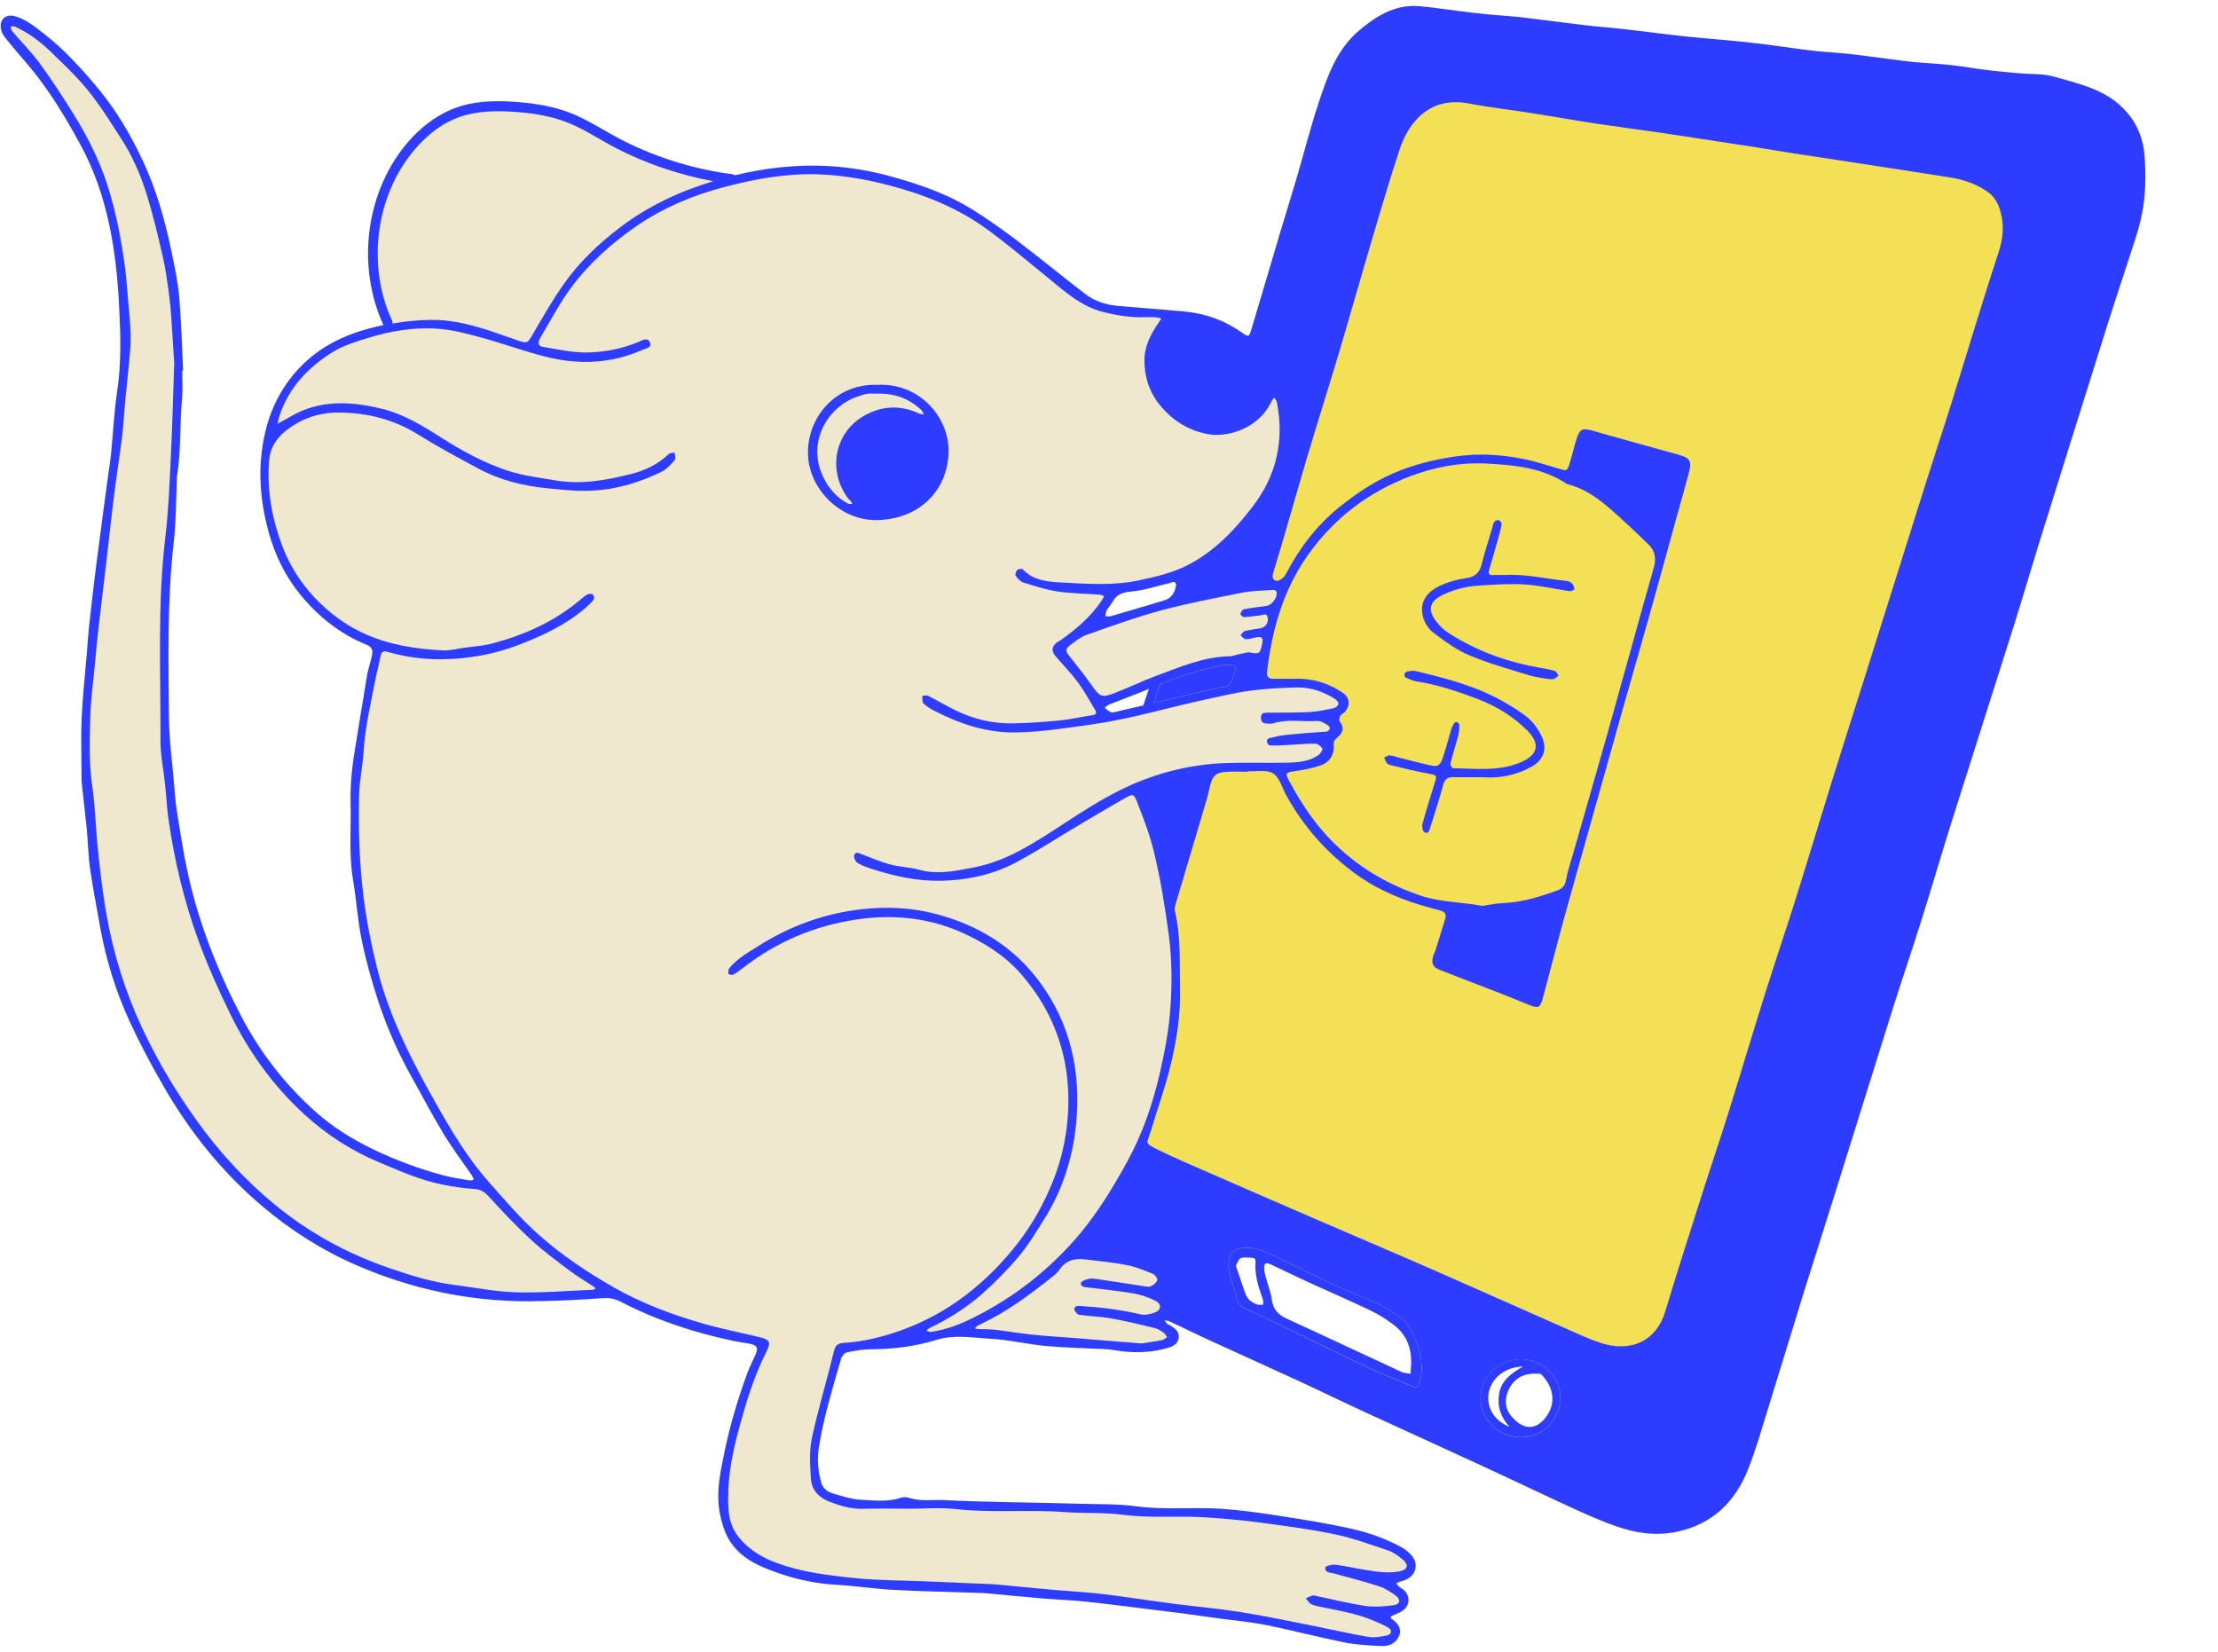
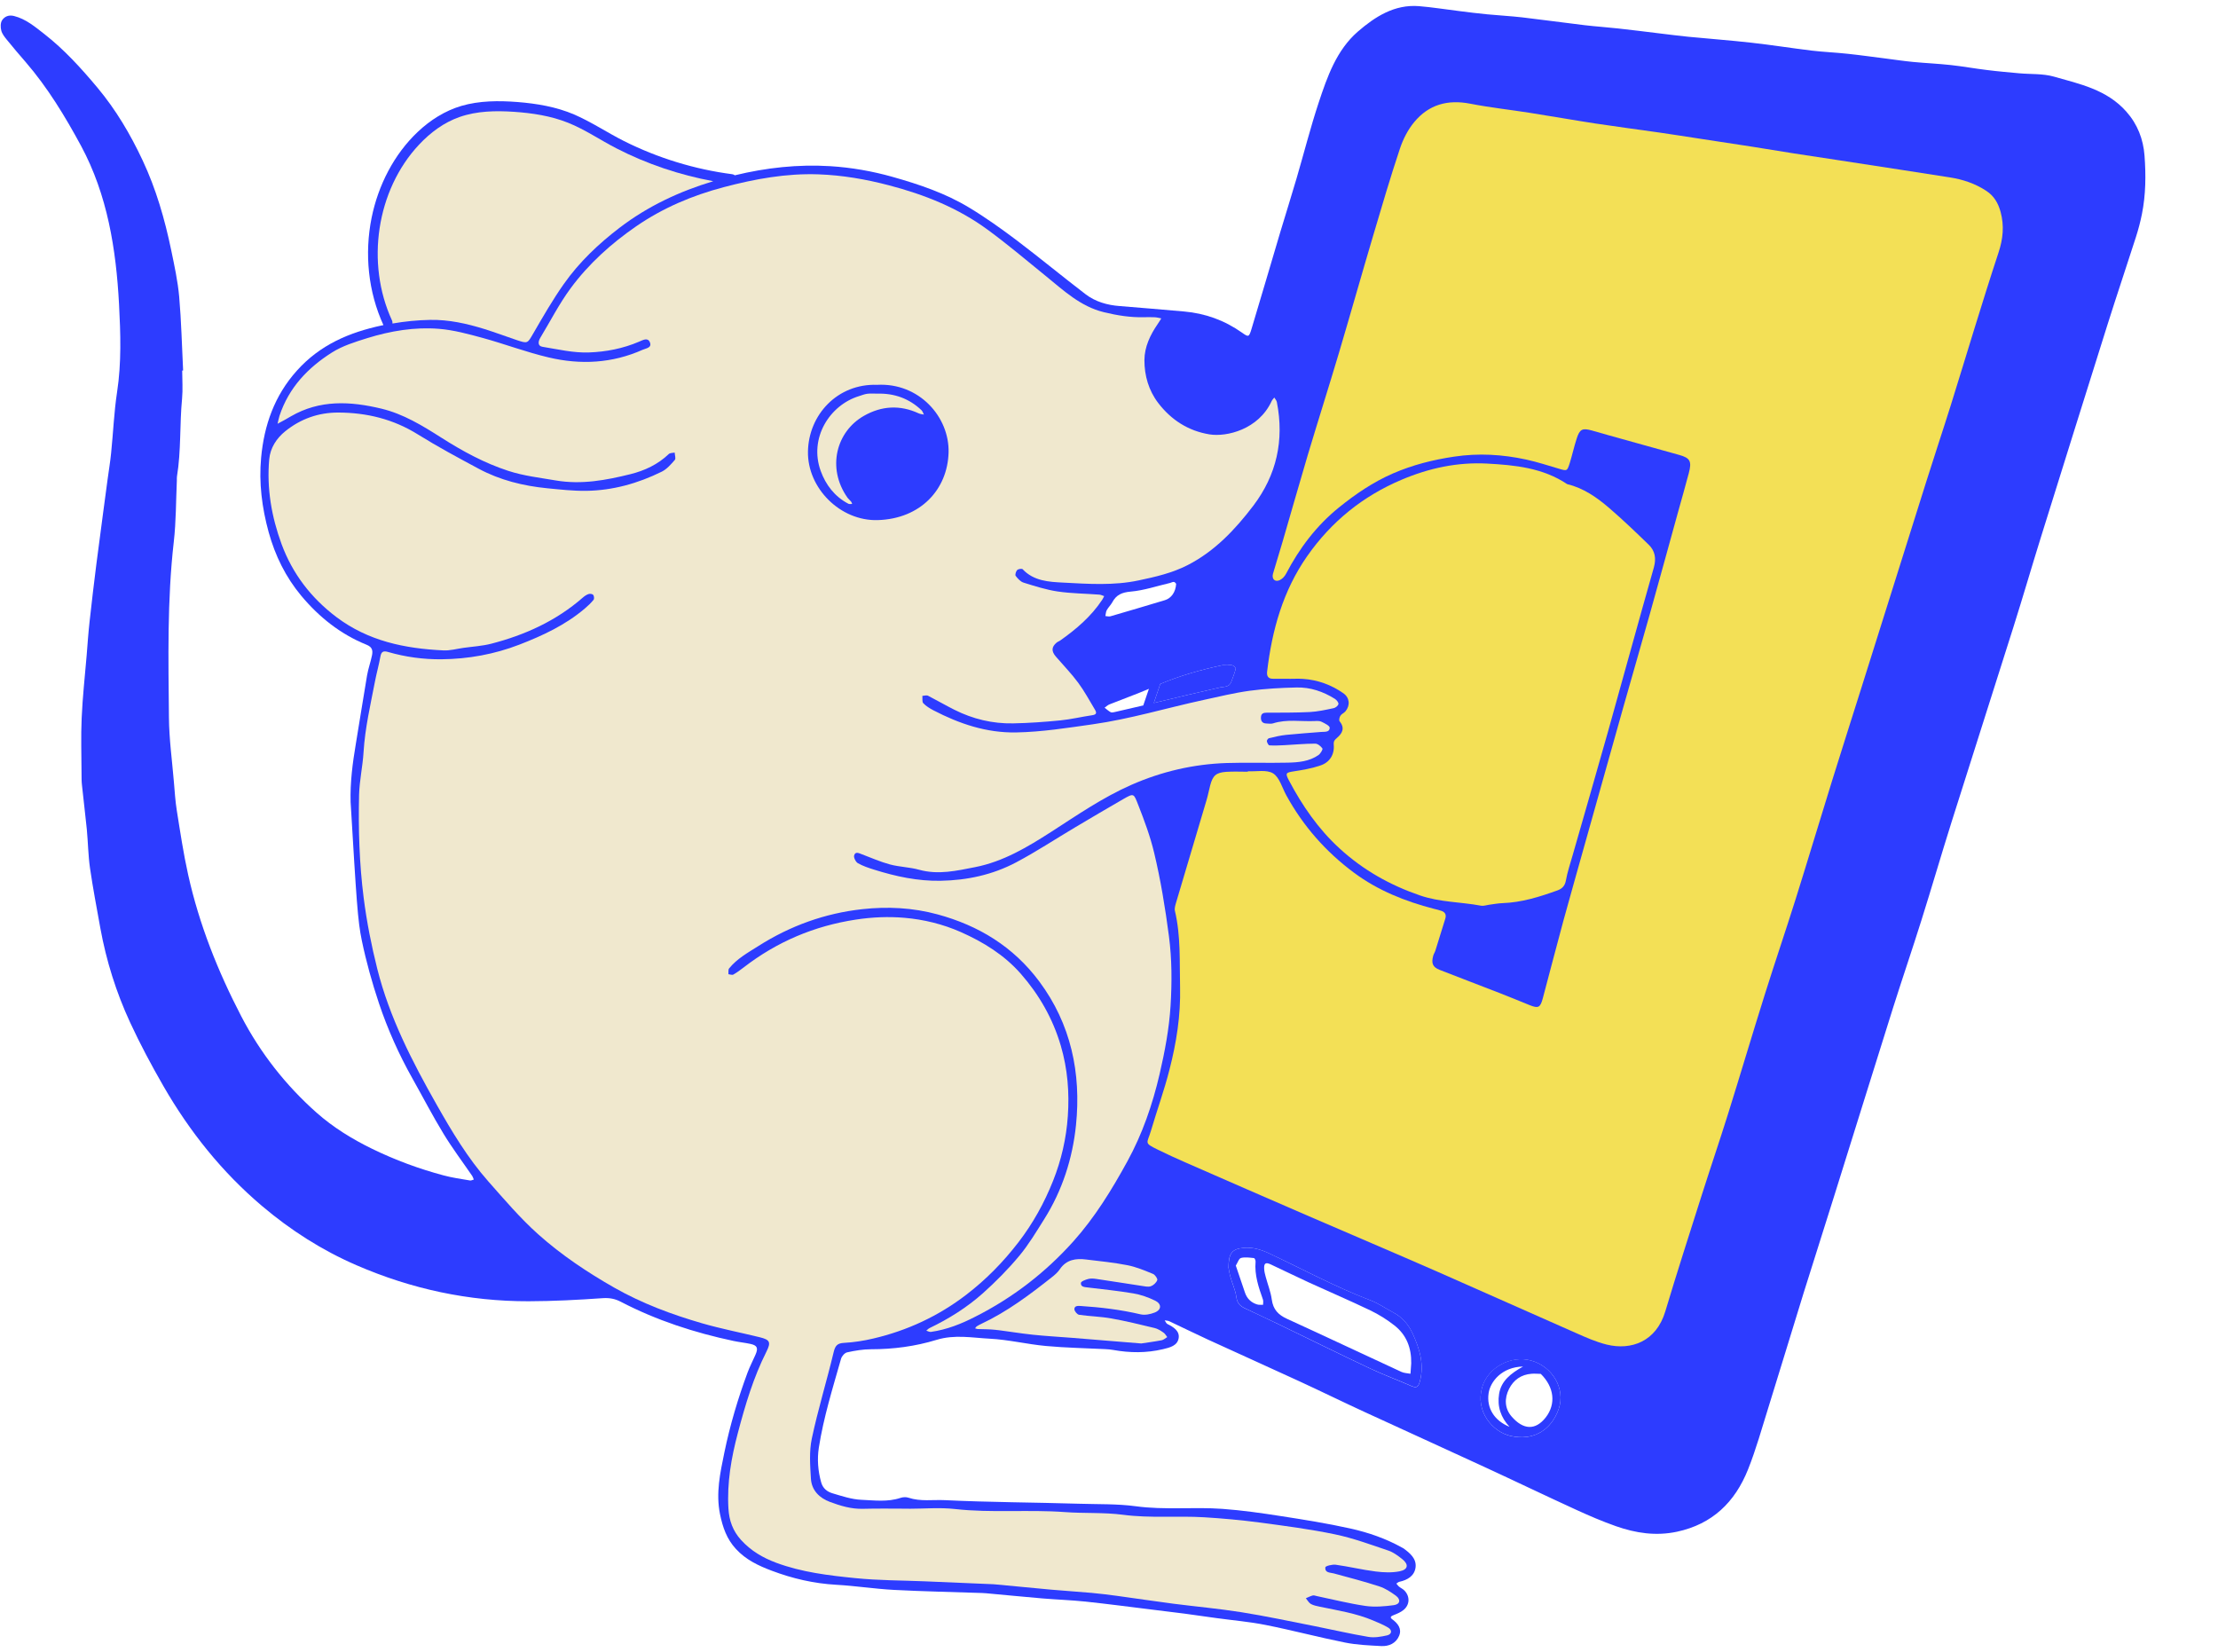
<svg xmlns="http://www.w3.org/2000/svg" width="372" height="277" viewBox="0 0 372 277" fill="none">
-   <path d="M359.675 26.09C359.469 23.35 358.511 20.84 356.617 18.71C353.334 15.01 348.815 14.09 344.481 12.85C342.628 12.32 340.59 12.47 338.635 12.29C336.833 12.12 335.021 11.97 333.23 11.74C331.213 11.5 329.206 11.13 327.188 10.91C325.088 10.68 322.968 10.59 320.868 10.39C319.293 10.24 317.728 10 316.153 9.8C314.064 9.54 311.974 9.24 309.874 9.02C307.857 8.8 305.808 8.72 303.791 8.48C300.425 8.07 297.079 7.53 293.713 7.16C290.183 6.76 286.652 6.51 283.121 6.16C281.546 6.01 279.971 5.79 278.407 5.61C276.08 5.33 273.764 5.03 271.448 4.78C269.575 4.57 267.691 4.45 265.818 4.23C262.297 3.81 258.797 3.32 255.277 2.91C253.332 2.69 251.365 2.59 249.42 2.4C247.835 2.25 246.27 2.05 244.695 1.85C242.451 1.58 240.218 1.21 237.974 1.03C233.887 0.71 230.644 2.78 227.711 5.32C224.16 8.42 222.615 12.84 221.174 17.19C219.785 21.39 218.694 25.7 217.448 29.95C216.573 32.93 215.636 35.9 214.741 38.88C213.125 44.32 211.529 49.77 209.893 55.2C209.481 56.55 209.398 56.57 208.307 55.79C205.363 53.71 202.121 52.55 198.58 52.24C194.977 51.92 191.374 51.62 187.772 51.33C185.692 51.17 183.716 50.61 182.048 49.33C178.168 46.36 174.39 43.24 170.499 40.29C167.936 38.36 165.321 36.49 162.583 34.84C158.579 32.41 154.184 30.93 149.716 29.67C146.278 28.7 142.778 28.09 139.248 27.87C133.844 27.54 128.522 28.12 123.241 29.4C123.128 29.31 122.984 29.24 122.819 29.22C116.519 28.4 110.343 26.51 104.641 23.65C101.83 22.23 99.185 20.45 96.293 19.2C93.276 17.91 90.034 17.37 86.791 17.11C83.652 16.87 80.409 16.87 77.352 17.77C74.624 18.58 72.164 20.14 70.075 22.11C66.081 25.88 63.425 31.08 62.324 36.53C61.109 42.57 61.747 48.93 64.31 54.53C64.218 54.55 64.125 54.56 64.032 54.58C58.597 55.75 53.698 57.8 49.776 62.18C46.029 66.37 44.3 71.3 43.795 76.76C43.404 80.97 43.929 85.14 45.061 89.26C46.163 93.24 47.923 96.79 50.517 99.91C53.533 103.52 57.125 106.37 61.449 108.12C62.437 108.51 62.55 109.08 62.396 109.89C62.169 111.03 61.758 112.14 61.562 113.28C60.903 117.11 60.327 120.94 59.678 124.77C59.133 128 58.711 131.24 58.803 134.52C58.916 138.89 58.474 143.27 59.225 147.62C59.791 150.99 59.987 154.42 60.687 157.76C61.428 161.32 62.416 164.85 63.569 168.3C65.031 172.65 66.904 176.84 69.148 180.83C70.898 183.94 72.535 187.11 74.388 190.15C75.87 192.59 77.589 194.87 79.205 197.23C79.318 197.41 79.38 197.63 79.463 197.83C79.246 197.89 79.02 198.02 78.814 197.98C77.332 197.73 75.839 197.52 74.388 197.13C70.281 196.03 66.307 194.57 62.447 192.69C59.061 191.04 55.88 189.08 53.08 186.6C47.933 182.03 43.682 176.63 40.46 170.44C36.548 162.91 33.409 155.05 31.556 146.7C30.764 143.15 30.228 139.53 29.652 135.93C29.394 134.32 29.302 132.69 29.158 131.06C28.859 127.5 28.365 123.94 28.334 120.37C28.241 110.53 28.025 100.69 29.147 90.87C29.538 87.47 29.508 84.02 29.662 80.6C29.672 80.36 29.642 80.12 29.683 79.89C30.393 75.57 30.115 71.19 30.537 66.85C30.681 65.3 30.558 63.72 30.558 62.15L30.712 62.14C30.506 58.01 30.413 53.87 30.053 49.76C29.817 47.14 29.25 44.54 28.715 41.96C27.634 36.76 26.172 31.68 23.918 26.89C21.87 22.52 19.441 18.41 16.342 14.7C13.604 11.43 10.763 8.3 7.428 5.7C5.884 4.5 4.34 3.18 2.343 2.68C1.458 2.46 0.768 2.77 0.356 3.39C0.068 3.81 0.068 4.58 0.212 5.12C0.356 5.69 0.778 6.21 1.159 6.68C2.178 7.94 3.228 9.17 4.288 10.39C7.984 14.67 10.917 19.51 13.604 24.48C18.03 32.71 19.471 41.8 19.965 51.02C20.223 55.91 20.387 60.85 19.636 65.76C19.121 69.14 18.988 72.57 18.638 75.97C18.494 77.44 18.247 78.9 18.051 80.36C17.804 82.2 17.557 84.05 17.31 85.89C16.919 88.82 16.527 91.74 16.157 94.66C15.766 97.82 15.375 100.98 15.035 104.15C14.819 106.08 14.685 108.02 14.53 109.96C14.232 113.44 13.851 116.92 13.697 120.42C13.553 123.54 13.666 126.68 13.676 129.82C13.676 130.44 13.676 131.07 13.748 131.69C14.005 134.16 14.314 136.63 14.561 139.1C14.767 141.27 14.788 143.46 15.097 145.61C15.591 148.99 16.229 152.34 16.836 155.7C17.835 161.17 19.492 166.44 21.808 171.45C23.496 175.11 25.411 178.68 27.418 182.17C31.824 189.81 37.238 196.58 43.929 202.25C48.757 206.34 53.996 209.68 59.771 212.19C69.014 216.2 78.639 218.26 88.655 218.24C92.813 218.23 96.982 218.01 101.13 217.72C102.252 217.65 103.169 217.83 104.126 218.33C110.106 221.44 116.447 223.5 122.994 224.89C123.951 225.1 124.929 225.19 125.887 225.4C127.009 225.65 127.194 226.09 126.71 227.2C126.278 228.2 125.763 229.17 125.382 230.19C123.766 234.56 122.438 239.02 121.491 243.6C120.791 247.02 120.04 250.4 120.76 253.95C121.213 256.15 121.882 258.11 123.426 259.78C125.104 261.61 127.225 262.6 129.428 263.43C132.917 264.75 136.51 265.58 140.246 265.79C143.478 265.97 146.7 266.48 149.932 266.65C154.842 266.91 159.763 267 164.683 267.17C164.91 267.18 165.136 267.19 165.363 267.21C168.523 267.5 171.672 267.81 174.822 268.08C177.231 268.28 179.65 268.36 182.059 268.61C185.878 269.02 189.686 269.52 193.495 269.99C195.224 270.2 196.943 270.41 198.662 270.63C200.453 270.87 202.244 271.13 204.036 271.38C206.794 271.76 209.584 271.99 212.312 272.54C216.748 273.42 221.133 274.59 225.58 275.48C227.567 275.88 229.625 275.96 231.653 276.07C232.95 276.14 234.134 275.61 234.659 274.35C235.143 273.18 234.474 272.29 233.516 271.59C233.002 271.22 233.341 271.04 233.763 270.87C234.33 270.65 234.906 270.41 235.38 270.03C236.45 269.18 236.512 267.76 235.555 266.76C235.287 266.49 234.927 266.33 234.628 266.09C234.463 265.95 234.34 265.76 234.196 265.59C234.36 265.49 234.515 265.33 234.7 265.29C236.049 265 237.243 264.31 237.418 262.86C237.593 261.4 236.471 260.48 235.4 259.69C235.338 259.64 235.266 259.62 235.194 259.58C232.446 258.04 229.492 257.02 226.465 256.35C222.636 255.5 218.755 254.88 214.885 254.28C211.612 253.77 208.328 253.3 205.024 253.06C200.196 252.71 195.337 253.28 190.489 252.62C187.36 252.2 184.148 252.3 180.978 252.2C173.484 251.97 165.98 251.96 158.476 251.6C156.448 251.5 154.39 251.86 152.372 251.19C151.971 251.05 151.435 251.08 151.024 251.22C148.862 251.94 146.638 251.63 144.466 251.54C142.84 251.47 141.214 250.92 139.629 250.45C138.754 250.19 138.012 249.65 137.724 248.61C137.189 246.69 137.035 244.73 137.333 242.8C138.126 237.72 139.659 232.82 141.059 227.89C141.183 227.45 141.667 226.9 142.078 226.81C143.396 226.52 144.755 226.29 146.103 226.29C149.829 226.29 153.535 225.8 157.056 224.72C160.113 223.78 163.046 224.37 166.001 224.52C169.14 224.68 172.259 225.45 175.399 225.74C178.713 226.05 182.048 226.1 185.363 226.27C185.816 226.29 186.279 226.33 186.722 226.41C189.501 226.91 192.28 226.94 195.049 226.28C196.192 226.01 197.479 225.71 197.684 224.42C197.87 223.22 196.799 222.55 195.801 222.06C195.595 221.96 195.492 221.65 195.337 221.44C195.605 221.49 195.904 221.49 196.151 221.61C198.281 222.61 200.402 223.66 202.553 224.65C207.669 227 212.806 229.3 217.922 231.66C221.586 233.35 225.209 235.13 228.884 236.82C235.585 239.91 242.307 242.95 249.008 246.05C254.124 248.41 259.209 250.86 264.325 253.2C266.528 254.21 268.762 255.17 271.037 255.97C274.361 257.13 277.707 257.65 281.279 256.89C287.177 255.62 290.975 251.96 293.178 246.45C294.527 243.07 295.504 239.52 296.596 236.04C298.582 229.66 300.517 223.26 302.494 216.87C304.182 211.46 305.922 206.05 307.61 200.64C310.914 190.1 314.187 179.55 317.502 169.02C319.046 164.13 320.713 159.27 322.247 154.38C323.976 148.89 325.582 143.36 327.312 137.87C330.75 126.96 334.249 116.08 337.688 105.17C339.283 100.13 340.755 95.05 342.33 90C346.036 78.12 349.752 66.24 353.488 54.38C355.032 49.48 356.679 44.62 358.244 39.73C358.645 38.47 358.985 37.19 359.242 35.9C359.891 32.66 359.922 29.36 359.675 26.09ZM185.62 102.34C185.878 101.87 186.289 101.49 186.547 101.02C187.226 99.75 188.173 99.35 189.635 99.22C191.858 99.03 194.04 98.28 196.243 97.77C196.459 97.71 196.686 97.57 196.892 97.6C197.046 97.61 197.18 97.83 197.262 97.91C197.18 99.3 196.459 100.33 195.368 100.66C192.332 101.57 189.295 102.48 186.248 103.36C185.991 103.44 185.682 103.34 185.394 103.32C185.466 102.99 185.466 102.62 185.62 102.34ZM191.796 118.3C190.18 118.68 188.575 119.05 186.958 119.42C186.732 119.47 186.454 119.54 186.289 119.45C185.919 119.25 185.6 118.95 185.26 118.69C185.538 118.5 185.785 118.25 186.094 118.13C188.286 117.25 190.52 116.46 192.692 115.53L191.755 118.29L191.796 118.3ZM193.515 117.9L194.596 114.71C197.942 113.31 201.4 112.33 204.941 111.58C205.23 111.52 205.549 111.58 205.847 111.58V111.57C206.146 111.57 206.485 111.49 206.743 111.6C206.969 111.68 207.288 112.03 207.247 112.18C207.052 112.93 206.774 113.65 206.496 114.38C206.135 115.29 205.312 115.14 204.581 115.3C200.886 116.13 197.201 117.02 193.515 117.9ZM238.118 231.76C237.85 232.73 237.49 232.8 236.677 232.45C234.381 231.44 232.024 230.58 229.77 229.51C224.612 227.08 219.497 224.55 214.36 222.06C212.507 221.17 210.654 220.29 208.791 219.43C207.978 219.05 207.494 218.56 207.36 217.54C207.206 216.4 206.691 215.32 206.372 214.19C206.187 213.53 206.094 212.84 206.043 212.61C206.043 210.16 206.65 209.47 208.534 209.29C210.098 209.13 211.529 209.58 212.919 210.24C218.56 212.89 224.046 215.88 229.872 218.09C231.211 218.6 232.425 219.46 233.702 220.14C235.184 220.92 236.244 222.17 236.924 223.65C238.087 226.2 238.921 228.84 238.118 231.76ZM261.422 236.31C260.249 239.7 257.315 241.75 253.332 240.83C250.326 240.14 247.392 236.72 248.596 232.64C249.574 229.32 253.455 227.25 256.831 228.2C260.383 229.2 262.596 232.9 261.422 236.31Z" fill="#2D3CFF" />
+   <path d="M359.675 26.09C359.469 23.35 358.511 20.84 356.617 18.71C353.334 15.01 348.815 14.09 344.481 12.85C342.628 12.32 340.59 12.47 338.635 12.29C336.833 12.12 335.021 11.97 333.23 11.74C331.213 11.5 329.206 11.13 327.188 10.91C325.088 10.68 322.968 10.59 320.868 10.39C319.293 10.24 317.728 10 316.153 9.8C314.064 9.54 311.974 9.24 309.874 9.02C307.857 8.8 305.808 8.72 303.791 8.48C300.425 8.07 297.079 7.53 293.713 7.16C290.183 6.76 286.652 6.51 283.121 6.16C281.546 6.01 279.971 5.79 278.407 5.61C276.08 5.33 273.764 5.03 271.448 4.78C269.575 4.57 267.691 4.45 265.818 4.23C262.297 3.81 258.797 3.32 255.277 2.91C253.332 2.69 251.365 2.59 249.42 2.4C247.835 2.25 246.27 2.05 244.695 1.85C242.451 1.58 240.218 1.21 237.974 1.03C233.887 0.71 230.644 2.78 227.711 5.32C224.16 8.42 222.615 12.84 221.174 17.19C219.785 21.39 218.694 25.7 217.448 29.95C216.573 32.93 215.636 35.9 214.741 38.88C213.125 44.32 211.529 49.77 209.893 55.2C209.481 56.55 209.398 56.57 208.307 55.79C205.363 53.71 202.121 52.55 198.58 52.24C194.977 51.92 191.374 51.62 187.772 51.33C185.692 51.17 183.716 50.61 182.048 49.33C178.168 46.36 174.39 43.24 170.499 40.29C167.936 38.36 165.321 36.49 162.583 34.84C158.579 32.41 154.184 30.93 149.716 29.67C146.278 28.7 142.778 28.09 139.248 27.87C133.844 27.54 128.522 28.12 123.241 29.4C123.128 29.31 122.984 29.24 122.819 29.22C116.519 28.4 110.343 26.51 104.641 23.65C101.83 22.23 99.185 20.45 96.293 19.2C93.276 17.91 90.034 17.37 86.791 17.11C83.652 16.87 80.409 16.87 77.352 17.77C74.624 18.58 72.164 20.14 70.075 22.11C66.081 25.88 63.425 31.08 62.324 36.53C61.109 42.57 61.747 48.93 64.31 54.53C64.218 54.55 64.125 54.56 64.032 54.58C58.597 55.75 53.698 57.8 49.776 62.18C46.029 66.37 44.3 71.3 43.795 76.76C43.404 80.97 43.929 85.14 45.061 89.26C46.163 93.24 47.923 96.79 50.517 99.91C53.533 103.52 57.125 106.37 61.449 108.12C62.437 108.51 62.55 109.08 62.396 109.89C62.169 111.03 61.758 112.14 61.562 113.28C60.903 117.11 60.327 120.94 59.678 124.77C59.133 128 58.711 131.24 58.803 134.52C59.791 150.99 59.987 154.42 60.687 157.76C61.428 161.32 62.416 164.85 63.569 168.3C65.031 172.65 66.904 176.84 69.148 180.83C70.898 183.94 72.535 187.11 74.388 190.15C75.87 192.59 77.589 194.87 79.205 197.23C79.318 197.41 79.38 197.63 79.463 197.83C79.246 197.89 79.02 198.02 78.814 197.98C77.332 197.73 75.839 197.52 74.388 197.13C70.281 196.03 66.307 194.57 62.447 192.69C59.061 191.04 55.88 189.08 53.08 186.6C47.933 182.03 43.682 176.63 40.46 170.44C36.548 162.91 33.409 155.05 31.556 146.7C30.764 143.15 30.228 139.53 29.652 135.93C29.394 134.32 29.302 132.69 29.158 131.06C28.859 127.5 28.365 123.94 28.334 120.37C28.241 110.53 28.025 100.69 29.147 90.87C29.538 87.47 29.508 84.02 29.662 80.6C29.672 80.36 29.642 80.12 29.683 79.89C30.393 75.57 30.115 71.19 30.537 66.85C30.681 65.3 30.558 63.72 30.558 62.15L30.712 62.14C30.506 58.01 30.413 53.87 30.053 49.76C29.817 47.14 29.25 44.54 28.715 41.96C27.634 36.76 26.172 31.68 23.918 26.89C21.87 22.52 19.441 18.41 16.342 14.7C13.604 11.43 10.763 8.3 7.428 5.7C5.884 4.5 4.34 3.18 2.343 2.68C1.458 2.46 0.768 2.77 0.356 3.39C0.068 3.81 0.068 4.58 0.212 5.12C0.356 5.69 0.778 6.21 1.159 6.68C2.178 7.94 3.228 9.17 4.288 10.39C7.984 14.67 10.917 19.51 13.604 24.48C18.03 32.71 19.471 41.8 19.965 51.02C20.223 55.91 20.387 60.85 19.636 65.76C19.121 69.14 18.988 72.57 18.638 75.97C18.494 77.44 18.247 78.9 18.051 80.36C17.804 82.2 17.557 84.05 17.31 85.89C16.919 88.82 16.527 91.74 16.157 94.66C15.766 97.82 15.375 100.98 15.035 104.15C14.819 106.08 14.685 108.02 14.53 109.96C14.232 113.44 13.851 116.92 13.697 120.42C13.553 123.54 13.666 126.68 13.676 129.82C13.676 130.44 13.676 131.07 13.748 131.69C14.005 134.16 14.314 136.63 14.561 139.1C14.767 141.27 14.788 143.46 15.097 145.61C15.591 148.99 16.229 152.34 16.836 155.7C17.835 161.17 19.492 166.44 21.808 171.45C23.496 175.11 25.411 178.68 27.418 182.17C31.824 189.81 37.238 196.58 43.929 202.25C48.757 206.34 53.996 209.68 59.771 212.19C69.014 216.2 78.639 218.26 88.655 218.24C92.813 218.23 96.982 218.01 101.13 217.72C102.252 217.65 103.169 217.83 104.126 218.33C110.106 221.44 116.447 223.5 122.994 224.89C123.951 225.1 124.929 225.19 125.887 225.4C127.009 225.65 127.194 226.09 126.71 227.2C126.278 228.2 125.763 229.17 125.382 230.19C123.766 234.56 122.438 239.02 121.491 243.6C120.791 247.02 120.04 250.4 120.76 253.95C121.213 256.15 121.882 258.11 123.426 259.78C125.104 261.61 127.225 262.6 129.428 263.43C132.917 264.75 136.51 265.58 140.246 265.79C143.478 265.97 146.7 266.48 149.932 266.65C154.842 266.91 159.763 267 164.683 267.17C164.91 267.18 165.136 267.19 165.363 267.21C168.523 267.5 171.672 267.81 174.822 268.08C177.231 268.28 179.65 268.36 182.059 268.61C185.878 269.02 189.686 269.52 193.495 269.99C195.224 270.2 196.943 270.41 198.662 270.63C200.453 270.87 202.244 271.13 204.036 271.38C206.794 271.76 209.584 271.99 212.312 272.54C216.748 273.42 221.133 274.59 225.58 275.48C227.567 275.88 229.625 275.96 231.653 276.07C232.95 276.14 234.134 275.61 234.659 274.35C235.143 273.18 234.474 272.29 233.516 271.59C233.002 271.22 233.341 271.04 233.763 270.87C234.33 270.65 234.906 270.41 235.38 270.03C236.45 269.18 236.512 267.76 235.555 266.76C235.287 266.49 234.927 266.33 234.628 266.09C234.463 265.95 234.34 265.76 234.196 265.59C234.36 265.49 234.515 265.33 234.7 265.29C236.049 265 237.243 264.31 237.418 262.86C237.593 261.4 236.471 260.48 235.4 259.69C235.338 259.64 235.266 259.62 235.194 259.58C232.446 258.04 229.492 257.02 226.465 256.35C222.636 255.5 218.755 254.88 214.885 254.28C211.612 253.77 208.328 253.3 205.024 253.06C200.196 252.71 195.337 253.28 190.489 252.62C187.36 252.2 184.148 252.3 180.978 252.2C173.484 251.97 165.98 251.96 158.476 251.6C156.448 251.5 154.39 251.86 152.372 251.19C151.971 251.05 151.435 251.08 151.024 251.22C148.862 251.94 146.638 251.63 144.466 251.54C142.84 251.47 141.214 250.92 139.629 250.45C138.754 250.19 138.012 249.65 137.724 248.61C137.189 246.69 137.035 244.73 137.333 242.8C138.126 237.72 139.659 232.82 141.059 227.89C141.183 227.45 141.667 226.9 142.078 226.81C143.396 226.52 144.755 226.29 146.103 226.29C149.829 226.29 153.535 225.8 157.056 224.72C160.113 223.78 163.046 224.37 166.001 224.52C169.14 224.68 172.259 225.45 175.399 225.74C178.713 226.05 182.048 226.1 185.363 226.27C185.816 226.29 186.279 226.33 186.722 226.41C189.501 226.91 192.28 226.94 195.049 226.28C196.192 226.01 197.479 225.71 197.684 224.42C197.87 223.22 196.799 222.55 195.801 222.06C195.595 221.96 195.492 221.65 195.337 221.44C195.605 221.49 195.904 221.49 196.151 221.61C198.281 222.61 200.402 223.66 202.553 224.65C207.669 227 212.806 229.3 217.922 231.66C221.586 233.35 225.209 235.13 228.884 236.82C235.585 239.91 242.307 242.95 249.008 246.05C254.124 248.41 259.209 250.86 264.325 253.2C266.528 254.21 268.762 255.17 271.037 255.97C274.361 257.13 277.707 257.65 281.279 256.89C287.177 255.62 290.975 251.96 293.178 246.45C294.527 243.07 295.504 239.52 296.596 236.04C298.582 229.66 300.517 223.26 302.494 216.87C304.182 211.46 305.922 206.05 307.61 200.64C310.914 190.1 314.187 179.55 317.502 169.02C319.046 164.13 320.713 159.27 322.247 154.38C323.976 148.89 325.582 143.36 327.312 137.87C330.75 126.96 334.249 116.08 337.688 105.17C339.283 100.13 340.755 95.05 342.33 90C346.036 78.12 349.752 66.24 353.488 54.38C355.032 49.48 356.679 44.62 358.244 39.73C358.645 38.47 358.985 37.19 359.242 35.9C359.891 32.66 359.922 29.36 359.675 26.09ZM185.62 102.34C185.878 101.87 186.289 101.49 186.547 101.02C187.226 99.75 188.173 99.35 189.635 99.22C191.858 99.03 194.04 98.28 196.243 97.77C196.459 97.71 196.686 97.57 196.892 97.6C197.046 97.61 197.18 97.83 197.262 97.91C197.18 99.3 196.459 100.33 195.368 100.66C192.332 101.57 189.295 102.48 186.248 103.36C185.991 103.44 185.682 103.34 185.394 103.32C185.466 102.99 185.466 102.62 185.62 102.34ZM191.796 118.3C190.18 118.68 188.575 119.05 186.958 119.42C186.732 119.47 186.454 119.54 186.289 119.45C185.919 119.25 185.6 118.95 185.26 118.69C185.538 118.5 185.785 118.25 186.094 118.13C188.286 117.25 190.52 116.46 192.692 115.53L191.755 118.29L191.796 118.3ZM193.515 117.9L194.596 114.71C197.942 113.31 201.4 112.33 204.941 111.58C205.23 111.52 205.549 111.58 205.847 111.58V111.57C206.146 111.57 206.485 111.49 206.743 111.6C206.969 111.68 207.288 112.03 207.247 112.18C207.052 112.93 206.774 113.65 206.496 114.38C206.135 115.29 205.312 115.14 204.581 115.3C200.886 116.13 197.201 117.02 193.515 117.9ZM238.118 231.76C237.85 232.73 237.49 232.8 236.677 232.45C234.381 231.44 232.024 230.58 229.77 229.51C224.612 227.08 219.497 224.55 214.36 222.06C212.507 221.17 210.654 220.29 208.791 219.43C207.978 219.05 207.494 218.56 207.36 217.54C207.206 216.4 206.691 215.32 206.372 214.19C206.187 213.53 206.094 212.84 206.043 212.61C206.043 210.16 206.65 209.47 208.534 209.29C210.098 209.13 211.529 209.58 212.919 210.24C218.56 212.89 224.046 215.88 229.872 218.09C231.211 218.6 232.425 219.46 233.702 220.14C235.184 220.92 236.244 222.17 236.924 223.65C238.087 226.2 238.921 228.84 238.118 231.76ZM261.422 236.31C260.249 239.7 257.315 241.75 253.332 240.83C250.326 240.14 247.392 236.72 248.596 232.64C249.574 229.32 253.455 227.25 256.831 228.2C260.383 229.2 262.596 232.9 261.422 236.31Z" fill="#2D3CFF" />
  <path d="M197.015 54.01C197.396 53.71 198.003 53.74 198.837 53.55C200.69 54.13 202.883 54.54 204.818 55.51C207.772 56.97 210.273 59.12 212.085 62.03C212.6 62.86 212.775 63.59 212.528 64.62C211.642 68.29 209.563 70.41 205.95 71.11C201.74 71.93 198.6 70.19 195.832 67.03C193.66 64.54 193.536 61.66 193.845 58.69C194.061 56.65 195.482 55.21 197.015 54.01Z" fill="#2D3CFF" />
  <path d="M65.731 53.71C61.335 44.16 63.116 31.9 70.281 24.26C72.185 22.23 74.47 20.53 77.085 19.62C80.008 18.6 83.127 18.55 86.174 18.75C89.272 18.96 92.381 19.43 95.284 20.59C98.114 21.72 100.678 23.49 103.385 24.88C108.521 27.52 113.997 29.35 119.628 30.39C113.967 32.1 108.717 34.54 103.951 38.17C100.4 40.88 97.157 43.95 94.563 47.63C92.7 50.27 91.074 53.1 89.447 55.91C88.459 57.6 88.541 57.66 86.647 57.03C84.846 56.43 83.065 55.75 81.264 55.19C78.289 54.27 75.283 53.59 72.133 53.65C70.003 53.69 67.913 53.9 65.823 54.26C65.834 54.08 65.823 53.9 65.731 53.71Z" fill="#F0E8CE" />
-   <path d="M99.432 216.32C95.119 216.49 90.806 216.86 86.503 216.74C83.055 216.64 79.627 215.93 76.2 215.5C72.432 215.03 68.819 213.9 65.237 212.66C58.289 210.26 51.886 206.79 46.153 202.08C41.15 197.97 36.775 193.22 32.977 187.91C29.508 183.07 26.44 177.96 23.898 172.53C21.015 166.39 19.008 159.94 17.835 153.24C17.217 149.73 16.816 146.17 16.435 142.62C16.044 138.99 15.992 135.31 15.457 131.71C14.911 128.04 15.056 124.38 15.128 120.72C15.179 117.62 15.632 114.53 15.92 111.44C16.085 109.66 16.229 107.88 16.435 106.1C16.867 102.32 17.33 98.55 17.773 94.77C18.257 90.68 18.689 86.59 19.204 82.51C19.585 79.43 20.099 76.37 20.47 73.29C20.717 71.28 20.82 69.26 21.005 67.25C21.273 64.39 21.602 61.54 21.839 58.68C21.942 57.44 21.921 56.17 21.86 54.92C21.777 53.29 21.602 51.67 21.458 50.05C21.304 48.35 21.211 46.64 20.985 44.94C20.357 40.31 19.502 35.73 18.092 31.28C16.744 27.02 14.767 23.06 12.441 19.3C10.609 16.34 8.704 13.42 6.666 10.62C5.246 8.7 3.547 7 2.003 5.18C1.859 5 1.859 4.69 1.797 4.44C2.014 4.44 2.271 4.37 2.456 4.45C4.783 5.48 6.79 7.02 8.612 8.78C10.753 10.85 12.945 12.92 14.819 15.24C16.836 17.75 18.555 20.52 20.316 23.24C22.22 26.18 23.62 29.4 24.649 32.75C25.699 36.15 26.512 39.63 27.315 43.11C27.758 44.99 28.005 46.93 28.283 48.85C28.468 50.15 28.602 51.47 28.695 52.78C28.911 55.89 29.096 59 29.22 60.97C29.014 66.87 28.9 71.64 28.664 76.39C28.437 80.97 28.273 85.58 27.727 90.13C26.378 101.43 26.965 112.77 26.914 124.09C26.903 126.63 27.439 129.18 27.706 131.72C27.902 133.58 27.984 135.45 28.242 137.29C29.25 144.31 30.866 151.17 33.316 157.83C34.881 162.08 36.713 166.18 38.7 170.23C41.819 176.57 45.895 182.18 51.032 186.89C54.717 190.27 58.865 192.95 63.497 194.9C67.007 196.37 70.466 197.94 74.203 198.67C75.973 199.02 77.774 199.3 79.566 199.41C80.667 199.47 81.305 199.94 82.036 200.74C84.311 203.24 86.647 205.7 89.118 207.98C91.135 209.84 93.369 211.47 95.562 213.13C96.838 214.09 98.228 214.9 99.566 215.78C99.689 215.86 99.792 215.97 99.906 216.07C99.751 216.17 99.597 216.32 99.432 216.32Z" fill="#F0E8CE" />
  <path d="M156.129 223.38C155.882 223.41 155.614 223.25 155.357 223.17C155.532 223.03 155.687 222.85 155.882 222.75C159.125 221.19 162.182 219.28 164.879 216.87C167.04 214.93 169.109 212.84 170.973 210.6C172.537 208.72 173.814 206.57 175.131 204.48C178.157 199.68 179.887 194.32 180.463 188.71C181.359 179.96 179.609 171.73 174.308 164.61C169.964 158.77 164.138 155.23 157.261 153.36C153.082 152.22 148.831 152.02 144.631 152.48C138.414 153.16 132.557 155.25 127.184 158.67C125.434 159.78 123.622 160.77 122.284 162.42C122.109 162.63 122.201 163.06 122.171 163.39C122.449 163.42 122.788 163.56 122.994 163.45C123.591 163.11 124.147 162.7 124.693 162.28C130.313 157.93 136.582 155.29 143.55 154.23C146.288 153.81 149.006 153.7 151.703 153.93C154.925 154.21 158.106 154.98 161.122 156.31C164.92 157.99 168.44 160.16 171.22 163.33C174.277 166.83 176.572 170.8 177.921 175.4C179.063 179.3 179.372 183.23 179.094 187.2C178.837 190.92 178.003 194.58 176.613 198.06C175.141 201.76 173.237 205.19 170.818 208.34C168.255 211.67 165.363 214.62 162.058 217.15C157.375 220.74 152.156 223.16 146.474 224.49C144.868 224.87 143.211 225.13 141.564 225.22C140.442 225.28 140.081 225.67 139.814 226.8C138.661 231.63 137.189 236.39 136.16 241.25C135.696 243.41 135.871 245.76 136.005 248C136.129 249.97 137.446 251.24 139.186 251.89C140.956 252.55 142.768 253.1 144.714 253.05C147.297 252.98 149.881 253.03 152.465 253.03V253.04C155.048 253.04 157.653 252.8 160.205 253.09C166.34 253.77 172.496 253.15 178.61 253.6C181.863 253.84 185.147 253.63 188.348 254.05C192.898 254.65 197.437 254.2 201.977 254.47C205.055 254.66 208.143 254.94 211.2 255.34C215.461 255.91 219.723 256.46 223.933 257.34C226.959 257.97 229.893 259.06 232.837 260.05C233.681 260.33 234.453 260.91 235.174 261.48C236.306 262.38 236.182 263.24 234.752 263.53C233.455 263.79 232.044 263.73 230.717 263.56C228.473 263.28 226.27 262.74 224.036 262.43C223.449 262.35 222.307 262.64 222.286 262.86C222.183 263.81 223.068 263.72 223.717 263.89C226.27 264.58 228.833 265.25 231.355 266.07C232.333 266.39 233.259 267 234.113 267.62C234.978 268.26 234.834 269.07 233.763 269.21C232.199 269.42 230.562 269.56 229.018 269.34C226.27 268.94 223.552 268.25 220.824 267.68C220.598 267.63 220.361 267.53 220.155 267.59C219.764 267.7 219.394 267.89 219.013 268.05C219.291 268.38 219.517 268.81 219.857 269.01C220.31 269.26 220.845 269.36 221.36 269.47C224.396 270.1 227.464 270.57 230.346 271.8C231.18 272.16 232.034 272.5 232.816 272.97C233.527 273.39 233.455 274.09 232.631 274.28C231.612 274.51 230.511 274.7 229.502 274.53C226.455 274.02 223.439 273.31 220.402 272.71C216.336 271.91 212.27 271.04 208.184 270.39C204.386 269.79 200.556 269.45 196.748 268.96C193.608 268.55 190.489 268.08 187.35 267.65C185.929 267.46 184.509 267.28 183.078 267.15C180.823 266.95 178.559 266.81 176.305 266.61C173.299 266.34 170.303 266.05 167.298 265.76C167.071 265.74 166.845 265.71 166.618 265.7C162.758 265.54 158.908 265.37 155.048 265.21C151.188 265.05 147.318 265.07 143.489 264.68C139.001 264.23 134.492 263.7 130.189 262.1C127.935 261.26 125.959 260.11 124.291 258.28C122.912 256.76 122.294 255.04 122.171 253.01C121.913 248.66 122.654 244.48 123.756 240.31C124.991 235.64 126.36 231.02 128.542 226.7C129.345 225.1 129.129 224.7 127.441 224.28C124.219 223.49 120.946 222.86 117.765 221.94C112.67 220.46 107.729 218.63 103.024 215.96C98.485 213.37 94.182 210.5 90.291 207.03C87.265 204.33 84.599 201.19 81.892 198.13C78.464 194.25 75.788 189.78 73.235 185.27C69.138 178.04 65.319 170.64 63.271 162.47C62.293 158.57 61.51 154.62 60.996 150.59C60.265 144.83 60.09 139.08 60.224 133.31C60.285 130.92 60.831 128.54 60.975 126.14C61.222 122.08 62.149 118.15 62.91 114.19C63.178 112.82 63.559 111.47 63.806 110.09C63.96 109.22 64.372 109.14 65.093 109.35C68.016 110.19 71.001 110.6 74.038 110.57C78.536 110.53 82.931 109.73 87.121 108.11C91.022 106.6 94.831 104.83 98.094 102.05C98.619 101.61 99.123 101.13 99.555 100.59C99.689 100.43 99.638 99.95 99.494 99.77C99.36 99.61 98.948 99.55 98.722 99.63C98.372 99.74 98.042 99.97 97.754 100.22C93.266 104.14 88.037 106.5 82.396 107.96C80.873 108.35 79.267 108.44 77.702 108.66C76.58 108.82 75.458 109.14 74.347 109.08C67.923 108.77 61.788 107.54 56.405 103.48C52.174 100.28 49.055 96.22 47.223 91.25C45.555 86.71 44.711 81.92 45.154 77.02C45.329 75.1 46.41 73.48 47.851 72.32C50.424 70.25 53.399 69.19 56.703 69.19C61.48 69.2 65.957 70.28 70.106 72.87C73.41 74.93 76.848 76.77 80.276 78.61C83.868 80.54 87.759 81.49 91.774 81.89C93.956 82.1 96.138 82.35 98.32 82.32C102.757 82.26 106.988 81.08 110.981 79.11C111.836 78.69 112.536 77.88 113.184 77.13C113.38 76.91 113.174 76.32 113.153 75.9C112.814 75.98 112.381 75.94 112.165 76.15C110.333 77.9 108.12 78.93 105.752 79.52C101.645 80.54 97.548 81.31 93.225 80.58C90.549 80.12 87.841 79.82 85.247 78.97C81.254 77.67 77.579 75.67 74.017 73.4C70.857 71.39 67.666 69.43 63.981 68.54C58.772 67.29 53.646 67 48.767 69.84C48.438 70.03 48.108 70.23 47.779 70.41C47.367 70.64 46.955 70.85 46.554 71.07C46.657 70.63 46.739 70.18 46.873 69.75C48.438 65 51.67 61.65 55.674 59.12C57.444 58 59.544 57.35 61.562 56.72C65.494 55.5 69.539 54.82 73.636 55.15C76.096 55.35 78.536 56.02 80.934 56.67C84.65 57.69 88.284 59.07 92.031 59.95C97.373 61.21 102.685 60.94 107.79 58.66C108.315 58.42 109.407 58.34 108.984 57.38C108.624 56.55 107.801 57.05 107.173 57.31C104.486 58.46 101.625 59.01 98.794 59.11C96.2 59.21 93.565 58.58 90.971 58.16C90.178 58.03 90.23 57.3 90.61 56.67C92.288 53.89 93.781 50.96 95.695 48.36C98.732 44.24 102.52 40.84 106.679 37.97C111.177 34.87 116.118 32.78 121.388 31.39C126.617 30.01 131.877 29.05 137.271 29.24C141.275 29.38 145.208 30.06 149.099 31.08C155.028 32.63 160.658 34.86 165.651 38.53C168.976 40.96 172.125 43.64 175.337 46.24C178.363 48.7 181.215 51.41 185.147 52.36C187.37 52.9 189.583 53.26 191.868 53.2C192.476 53.19 193.083 53.18 193.69 53.21C194.051 53.23 194.411 53.33 194.771 53.4C194.565 53.72 194.38 54.04 194.164 54.35C192.908 56.17 191.951 58.19 191.941 60.39C191.93 62.99 192.661 65.51 194.257 67.59C196.449 70.45 199.311 72.27 202.841 72.85C205.734 73.32 211.076 72.03 213.269 67.29C213.372 67.06 213.567 66.88 213.722 66.67C213.866 66.93 214.103 67.16 214.154 67.44C215.41 73.85 214.113 79.66 210.201 84.82C207.134 88.85 203.716 92.46 199.187 94.78C196.583 96.11 193.793 96.75 190.983 97.34C186.773 98.24 182.501 97.93 178.281 97.71C175.965 97.59 173.391 97.47 171.518 95.47C171.384 95.33 170.787 95.42 170.592 95.61C170.386 95.82 170.221 96.41 170.345 96.58C170.695 97.04 171.158 97.56 171.683 97.72C173.556 98.3 175.45 98.91 177.385 99.2C179.691 99.54 182.048 99.55 184.385 99.73C184.653 99.75 184.92 99.89 185.188 99.98C185.085 100.18 184.992 100.39 184.869 100.58C183.006 103.4 180.504 105.52 177.807 107.43C177.622 107.56 177.385 107.63 177.21 107.78C176.346 108.51 176.315 109.22 177.097 110.13C178.353 111.59 179.701 112.97 180.844 114.52C181.894 115.94 182.738 117.52 183.654 119.04C183.973 119.57 183.881 119.85 183.201 119.95C181.41 120.21 179.65 120.64 177.849 120.82C175.213 121.08 172.578 121.27 169.933 121.32C166.485 121.39 163.18 120.6 160.072 119.04C158.579 118.29 157.138 117.45 155.656 116.69C155.398 116.56 155.017 116.69 154.698 116.71C154.74 117.13 154.626 117.7 154.853 117.94C155.316 118.43 155.934 118.8 156.531 119.12C160.905 121.39 165.424 122.93 170.437 122.84C174.761 122.76 178.991 122.08 183.253 121.48C189.552 120.59 195.636 118.74 201.833 117.4C204.416 116.84 206.98 116.21 209.594 115.85C212.188 115.5 214.823 115.36 217.448 115.3C219.764 115.24 221.926 115.98 223.902 117.22C224.18 117.4 224.53 117.84 224.479 118.08C224.427 118.36 223.995 118.71 223.676 118.77C222.348 119.05 221.01 119.35 219.661 119.42C217.253 119.54 214.834 119.52 212.425 119.53C211.89 119.53 211.529 119.67 211.488 120.26C211.437 120.91 211.704 121.32 212.384 121.34C212.765 121.35 213.166 121.43 213.516 121.32C215.822 120.58 218.189 121.04 220.526 120.93C220.896 120.91 221.329 120.89 221.648 121.05C222.173 121.31 223.027 121.72 223.017 122.06C223.007 122.85 222.163 122.71 221.576 122.76C219.62 122.92 217.664 123.05 215.708 123.25C214.741 123.35 213.773 123.58 212.826 123.81C212.672 123.85 212.445 124.17 212.476 124.32C212.528 124.58 212.744 125 212.909 125.01C213.732 125.06 214.566 125.02 215.389 124.98C217.119 124.89 218.858 124.72 220.588 124.72C220.999 124.72 221.524 125.14 221.792 125.53C221.895 125.68 221.473 126.39 221.154 126.62C219.589 127.72 217.757 127.87 215.956 127.91C212.559 127.99 209.151 127.86 205.744 127.97C200.186 128.15 194.833 129.39 189.707 131.65C184.951 133.75 180.669 136.7 176.315 139.51C172.311 142.08 168.255 144.51 163.551 145.43C160.442 146.04 157.354 146.76 154.153 145.87C152.568 145.43 150.869 145.41 149.263 144.98C147.668 144.55 146.124 143.87 144.569 143.28C144.065 143.09 143.447 142.75 143.252 143.48C143.159 143.84 143.53 144.57 143.88 144.77C144.734 145.25 145.691 145.57 146.628 145.86C150.252 147 153.947 147.79 157.756 147.72C162.202 147.64 166.484 146.72 170.427 144.63C173.793 142.85 176.984 140.74 180.268 138.79C182.954 137.19 185.651 135.6 188.358 134.04C190.222 132.97 190.139 133.07 190.921 135.05C191.941 137.64 192.918 140.29 193.567 143C194.668 147.6 195.43 152.27 196.048 156.98C196.562 160.9 196.562 164.8 196.326 168.68C196.089 172.53 195.358 176.39 194.483 180.16C193.299 185.25 191.591 190.2 189.079 194.78C186.475 199.53 183.654 204.14 180.021 208.2C175.286 213.48 169.809 217.68 163.571 220.83C161.266 222.02 158.785 223.01 156.129 223.38Z" fill="#F0E8CE" />
  <path d="M197.921 165.58C197.818 161.29 198.055 156.99 197.057 152.77C196.954 152.36 197.118 151.85 197.242 151.41C198.94 145.67 200.659 139.94 202.358 134.2C202.605 133.38 202.759 132.54 202.975 131.71C203.408 130.08 203.953 129.57 205.652 129.45C206.866 129.37 208.081 129.43 209.296 129.43C209.296 129.4 209.296 129.38 209.296 129.35C210.726 129.43 212.435 129.04 213.526 129.71C214.597 130.38 215.039 132.12 215.739 133.39C218.58 138.57 222.379 142.86 227.052 146.34C231.108 149.36 235.678 151.17 240.485 152.42C240.918 152.53 241.37 152.62 241.793 152.78C242.39 153 242.606 153.44 242.4 154.08C241.844 155.86 241.298 157.64 240.743 159.42C240.65 159.72 240.465 159.98 240.382 160.28C240.022 161.57 240.29 162.21 241.473 162.67C244.87 164 248.278 165.29 251.674 166.61C253.301 167.24 254.917 167.92 256.533 168.57C258.015 169.16 258.334 169.02 258.767 167.39C259.93 163.04 261.052 158.68 262.236 154.33C263.574 149.46 264.963 144.6 266.322 139.74C268.299 132.71 270.265 125.67 272.251 118.64C273.734 113.4 275.247 108.18 276.719 102.94C278.294 97.33 279.827 91.71 281.382 86.09C281.999 83.84 282.658 81.6 283.245 79.35C283.77 77.36 283.471 76.81 281.639 76.3C277.707 75.19 273.764 74.11 269.832 73.01C268.885 72.75 267.949 72.46 266.991 72.2C265.385 71.76 264.953 71.96 264.438 73.56C264.006 74.89 263.708 76.26 263.296 77.6C262.843 79.04 262.822 79.01 261.464 78.61C259.652 78.08 257.84 77.48 255.998 77.08C251.983 76.21 247.969 75.97 243.851 76.59C240.3 77.12 236.903 77.98 233.609 79.41C230.305 80.85 227.361 82.85 224.551 85.12C220.794 88.16 217.942 91.93 215.688 96.24C215.462 96.68 215.039 97.12 214.607 97.31C213.825 97.66 213.259 97.09 213.506 96.22C214.02 94.43 214.597 92.65 215.112 90.86C216.532 86.01 217.901 81.14 219.342 76.3C221.061 70.57 222.873 64.87 224.582 59.13C226.527 52.58 228.38 46 230.325 39.45C231.756 34.6 233.187 29.75 234.783 24.96C235.308 23.37 236.121 21.77 237.171 20.5C239.621 17.52 242.832 16.66 246.569 17.39C249.894 18.04 253.28 18.4 256.626 18.93C260.27 19.5 263.903 20.15 267.557 20.71C271.14 21.25 274.722 21.72 278.304 22.23C280.538 22.55 282.782 22.91 285.015 23.25C287.918 23.69 290.821 24.13 293.724 24.58C296.102 24.95 298.479 25.36 300.867 25.73C303.472 26.14 306.076 26.52 308.691 26.92C312.118 27.44 315.546 27.97 318.974 28.5C321.65 28.91 324.337 29.33 327.013 29.75C329.195 30.09 331.254 30.77 333.138 32.01C334.435 32.86 335.135 34.06 335.536 35.54C336.164 37.87 335.958 40.03 335.186 42.37C332.386 50.86 329.844 59.45 327.178 67.98C325.85 72.22 324.44 76.42 323.112 80.65C319.458 92.22 315.834 103.79 312.19 115.36C310.554 120.55 308.896 125.73 307.28 130.92C305.232 137.52 303.245 144.15 301.176 150.75C299.498 156.09 297.687 161.39 296.009 166.73C293.909 173.41 291.922 180.12 289.833 186.8C288.392 191.4 286.837 195.96 285.376 200.56C283.327 207.01 281.248 213.45 279.302 219.94C277.789 225 273.589 226.51 269.493 225.51C267.743 225.08 266.055 224.34 264.397 223.6C256.667 220.21 248.967 216.74 241.237 213.35C233.928 210.15 226.579 207.03 219.25 203.86C212.415 200.9 205.58 197.92 198.755 194.93C197.221 194.26 195.698 193.56 194.195 192.82C191.776 191.64 192.404 191.8 193.032 189.66C194.041 186.23 195.265 182.87 196.14 179.41C197.304 174.9 198.034 170.3 197.921 165.58Z" fill="#F3E056" />
  <path d="M196.789 147.49C196.655 147.65 196.46 147.76 196.285 147.89C196.223 147.76 196.13 147.63 196.099 147.49C195.265 142.8 194.02 138.25 192.126 133.89C191.498 132.45 191.611 132.28 193.155 131.88C195.708 131.22 198.281 130.63 200.845 130.01C200.989 129.97 201.143 129.96 201.462 129.91C201.565 130.08 201.822 130.31 201.802 130.53C201.75 131.07 201.606 131.6 201.452 132.12C199.949 137.1 198.446 142.08 196.943 147.06C196.882 147.2 196.882 147.38 196.789 147.49Z" fill="#2D3CFF" />
  <path d="M223.696 124.89C223.645 124.29 223.861 124.08 224.232 123.76C225.148 122.98 225.601 122.11 224.674 120.96C224.54 120.79 224.654 120.27 224.818 120.03C225.024 119.72 225.436 119.57 225.673 119.28C226.486 118.28 226.362 117 225.292 116.26C223.254 114.84 220.989 114.02 218.529 113.86C217.777 113.81 217.016 113.85 216.254 113.85V113.84C215.338 113.84 214.432 113.83 213.516 113.84C212.713 113.85 212.435 113.41 212.517 112.65C213.341 105.68 215.173 99.1 219.229 93.29C223.326 87.43 228.606 83.2 235.071 80.46C239.682 78.5 244.5 77.48 249.43 77.75C254.073 78 258.767 78.46 262.853 81.2C265.581 81.85 267.835 83.43 269.925 85.23C272.189 87.18 274.351 89.25 276.502 91.34C277.583 92.38 277.81 93.64 277.377 95.19C274.783 104.3 272.292 113.45 269.729 122.57C267.773 129.53 265.756 136.46 263.769 143.41C263.368 144.83 262.884 146.24 262.627 147.68C262.462 148.61 261.958 149.06 261.227 149.33C258.231 150.41 255.205 151.36 251.983 151.47C251.232 151.5 250.49 151.64 249.739 151.74C249.286 151.8 248.823 151.98 248.401 151.9C245.004 151.26 241.504 151.33 238.169 150.18C233.156 148.46 228.658 145.95 224.664 142.29C221.092 139.02 218.426 135.14 216.172 130.88C215.523 129.65 215.667 129.57 217.026 129.36C218.508 129.14 220.011 128.87 221.432 128.39C223.017 127.88 223.84 126.54 223.696 124.89Z" fill="#F3E056" />
-   <path d="M213.619 98.93C213.773 98.92 214.072 99.13 214.103 99.29C214.298 100.17 213.331 101.49 212.415 101.62C211.148 101.8 209.872 101.94 208.616 102.18C208.369 102.23 208.122 102.66 208.03 102.97C207.999 103.08 208.421 103.5 208.627 103.49C209.522 103.46 210.418 103.31 211.313 103.22C211.776 103.17 212.425 102.71 212.61 103.52C212.816 104.43 212.198 105.25 211.416 105.37C210.521 105.51 209.625 105.62 208.75 105.85C208.482 105.92 208.287 106.31 208.06 106.55C208.349 106.78 208.627 107.19 208.915 107.2C209.501 107.22 210.088 107 210.675 106.9C211.684 106.73 211.9 106.96 211.694 107.96C211.323 109.69 211.262 109.73 209.347 109.39C208.781 109.51 208.225 109.63 207.659 109.75C207.216 109.85 206.784 110.06 206.352 110.06C201.936 110.11 197.942 111.86 193.896 113.35C191.549 114.22 189.295 115.34 186.948 116.23C184.715 117.08 184.478 116.89 183.037 114.84C181.884 113.2 180.618 111.65 179.382 110.07C178.672 109.17 178.641 108.84 179.516 108.18C180.371 107.54 181.246 106.83 182.223 106.48C186.372 105.03 190.51 103.51 194.751 102.37C199.259 101.16 203.861 100.29 208.452 99.38C210.129 99.07 211.89 99.06 213.619 98.93Z" fill="#F0E8CE" />
  <path d="M195.77 224.25C195.461 224.43 195.162 224.72 194.833 224.78C193.577 225.02 192.311 225.18 191.405 225.32C187.267 224.98 183.51 224.67 179.743 224.37C177.56 224.2 175.378 224.08 173.196 223.85C171.106 223.63 169.017 223.27 166.927 223.03C165.949 222.92 164.961 222.94 163.973 222.9C163.829 222.89 163.685 222.82 163.541 222.78C163.633 222.67 163.705 222.52 163.818 222.45C164.076 222.28 164.343 222.14 164.621 222.01C168.924 219.99 172.712 217.14 176.438 214.19C176.922 213.81 177.406 213.39 177.746 212.88C178.857 211.24 180.453 211.02 182.182 211.24C184.498 211.52 186.835 211.75 189.12 212.2C190.582 212.49 192.002 213.09 193.392 213.66C193.732 213.8 194.185 214.47 194.092 214.7C193.927 215.13 193.454 215.57 193.021 215.72C192.568 215.88 191.992 215.74 191.477 215.66C188.945 215.28 186.423 214.87 183.891 214.5C183.448 214.43 182.954 214.39 182.532 214.5C182.069 214.62 181.307 214.9 181.287 215.17C181.235 215.86 181.915 215.86 182.45 215.93C184.992 216.24 187.545 216.49 190.067 216.92C191.323 217.13 192.568 217.57 193.721 218.13C194.864 218.68 194.833 219.67 193.67 220.13C192.939 220.42 192.023 220.61 191.271 220.43C187.947 219.65 184.591 219.25 181.204 219.03C180.659 218.99 180.196 219.05 180.196 219.57C180.196 219.9 180.669 220.46 180.978 220.51C182.769 220.77 184.591 220.8 186.372 221.12C188.811 221.55 191.23 222.15 193.649 222.73C194.154 222.85 194.637 223.15 195.07 223.45C195.379 223.63 195.554 223.97 195.77 224.25Z" fill="#F0E8CE" />
  <path d="M147.112 64.54C154.153 64.16 159.258 69.93 159.094 75.9C158.919 82.11 154.379 87.02 147.205 87.23C140.915 87.41 135.408 81.85 135.511 75.74C135.604 69.59 140.442 64.31 147.112 64.54ZM147.153 66.02C146.587 66.02 146.021 65.97 145.465 66.04C144.991 66.1 144.539 66.29 144.086 66.43C139.165 67.93 135.635 73.46 137.652 79C138.496 81.31 139.978 83.28 142.295 84.49C142.459 84.58 142.706 84.51 142.922 84.52C142.871 84.39 142.84 84.24 142.747 84.13C142.552 83.88 142.284 83.68 142.109 83.43C138.63 78.44 140.287 72.36 144.899 69.74C147.874 68.05 150.951 67.88 154.091 69.33C154.348 69.45 154.667 69.47 154.956 69.53C154.822 69.29 154.75 68.99 154.554 68.8C152.506 66.85 150.015 65.94 147.153 66.02Z" fill="#2D3CFF" />
-   <path d="M247.351 130.35C246.136 130.35 244.922 130.37 243.707 130.34C242.832 130.32 242.317 130.66 242.07 131.59C241.545 133.54 240.917 135.46 240.331 137.4C240.197 137.85 240.022 138.28 239.898 138.73C239.744 139.28 239.559 139.95 238.9 139.58C238.622 139.42 238.457 138.61 238.571 138.19C239.229 135.79 239.97 133.42 240.712 131.04C240.928 130.36 241.031 130 240.063 129.84C237.768 129.45 235.493 128.85 233.218 128.32C233.002 128.27 232.744 128.17 232.621 128.01C232.415 127.74 232.302 127.39 232.147 127.08C232.456 126.94 232.775 126.65 233.063 126.68C233.733 126.76 234.381 127.01 235.04 127.17C236.574 127.56 238.107 127.96 239.651 128.31C241.175 128.66 241.535 128.46 242.029 126.96C242.534 125.41 242.945 123.83 243.419 122.27C243.532 121.91 243.717 121.57 243.923 121.25C243.985 121.15 244.222 121.06 244.314 121.1C244.5 121.18 244.767 121.37 244.767 121.51C244.757 122.12 244.726 122.75 244.582 123.34C244.17 124.92 243.666 126.47 243.264 128.06C243.213 128.28 243.553 128.83 243.717 128.84C247.495 128.9 251.324 129.4 254.958 127.89C257.768 126.73 258.581 124.9 256.07 122.43C253.682 120.07 250.861 118.39 247.794 117.22C244.458 115.95 241.082 114.81 237.541 114.28C236.954 114.19 236.388 113.92 235.832 113.67C235.678 113.6 235.513 113.29 235.534 113.12C235.565 112.93 235.781 112.67 235.956 112.64C236.471 112.55 237.026 112.44 237.51 112.56C242.513 113.78 247.516 115.04 252.065 117.63C253.517 118.46 254.989 119.32 256.265 120.39C257.171 121.15 257.933 122.22 258.478 123.3C259.6 125.5 258.942 127.47 256.831 128.62C254.443 129.92 251.88 130.51 249.173 130.38C248.566 130.33 247.958 130.36 247.351 130.35C247.351 130.36 247.351 130.35 247.351 130.35Z" fill="#2D3CFF" />
-   <path d="M259.94 113.91C258.88 113.72 257.665 113.62 256.512 113.27C253.115 112.22 249.667 111.27 246.394 109.89C244.253 108.99 242.307 107.54 240.423 106.12C239.26 105.24 238.529 103.77 238.499 102.28C238.468 100.26 239.878 99 241.504 98.24C242.863 97.61 244.366 97.18 245.838 96.98C247.341 96.78 248.144 96.13 248.514 94.62C249.019 92.59 249.667 90.59 250.264 88.58C250.367 88.21 250.439 87.8 250.645 87.51C250.779 87.32 251.191 87.17 251.396 87.24C251.602 87.31 251.88 87.7 251.849 87.91C251.736 88.67 251.52 89.43 251.314 90.17C250.83 91.89 250.357 93.61 249.832 95.32C249.616 96.04 249.554 96.53 250.532 96.45C251.139 96.4 251.746 96.47 252.354 96.44C255.854 96.24 259.261 97.07 262.699 97.43C263.049 97.47 263.45 97.64 263.697 97.89C263.924 98.11 263.965 98.52 264.088 98.85C263.821 98.95 263.533 99.18 263.286 99.15C260.753 98.78 258.242 98.18 255.709 98.02C253.085 97.86 250.429 98.06 247.794 98.23C245.838 98.36 243.964 98.86 242.122 99.7C238.951 101.16 239.785 103.08 241.494 104.94C242.256 105.77 243.275 106.39 244.253 106.96C248.555 109.51 253.198 111.1 258.087 111.96C258.983 112.12 259.878 112.26 260.743 112.52C261.011 112.6 261.196 113.02 261.412 113.28C261.186 113.47 260.98 113.7 260.733 113.83C260.558 113.93 260.3 113.88 259.94 113.91Z" fill="#2D3CFF" />
  <path d="M253.332 240.82C257.315 241.74 260.249 239.7 261.422 236.3C262.596 232.9 260.383 229.19 256.821 228.19C253.445 227.23 249.564 229.3 248.586 232.63C247.392 236.71 250.326 240.14 253.332 240.82ZM256.873 230.4C257.377 230.36 257.892 230.41 258.417 230.42C260.671 232.63 261 235.47 259.25 237.72C257.531 239.92 255.483 239.84 253.507 237.55C252.354 236.21 252.292 234.53 253.095 232.94C253.857 231.43 255.133 230.53 256.873 230.4ZM255.442 229.19C253.393 230.34 251.777 231.59 251.427 233.77C251.088 235.89 251.715 237.73 253.177 239.3C250.593 238.26 249.307 236.12 249.667 233.67C249.945 231.72 251.89 229.26 255.442 229.19Z" fill="#2D3CFF" />
  <path d="M206.053 212.61C206.053 210.16 206.66 209.47 208.544 209.29C210.109 209.14 211.529 209.58 212.929 210.24C218.56 212.9 224.057 215.88 229.883 218.09C231.221 218.6 232.425 219.46 233.702 220.13C235.184 220.91 236.244 222.16 236.924 223.64C238.087 226.19 238.921 228.83 238.118 231.74C237.85 232.71 237.49 232.79 236.677 232.43C234.381 231.42 232.034 230.56 229.77 229.5C224.612 227.06 219.497 224.53 214.36 222.05C212.507 221.16 210.654 220.28 208.791 219.41C207.978 219.03 207.494 218.54 207.36 217.52C207.206 216.38 206.691 215.3 206.372 214.17C206.187 213.53 206.094 212.84 206.053 212.61ZM236.687 228.66C236.738 226.06 235.884 223.87 233.877 222.3C232.631 221.32 231.262 220.46 229.842 219.78C226.424 218.14 222.935 216.65 219.486 215.07C217.345 214.09 215.235 213.04 213.104 212.05C212.27 211.66 211.982 211.87 212.023 212.78C212.044 213.24 212.157 213.7 212.281 214.14C212.62 215.41 213.125 216.66 213.3 217.95C213.526 219.63 214.401 220.52 215.842 221.18C222.255 224.11 228.637 227.13 235.05 230.09C235.513 230.3 236.059 230.3 236.563 230.4C236.615 229.82 236.656 229.24 236.687 228.66ZM207.268 212.26C207.803 213.83 208.307 215.28 208.791 216.75C209.131 217.79 209.831 218.46 210.829 218.77C211.138 218.87 211.498 218.82 211.838 218.84C211.838 218.54 211.91 218.21 211.818 217.95C211.087 215.89 210.387 213.84 210.582 211.59C210.603 211.39 210.428 211.01 210.325 211C209.594 210.93 208.832 210.8 208.143 210.98C207.782 211.07 207.577 211.77 207.268 212.26Z" fill="#2D3CFF" />
  <path d="M193.516 117.9L194.596 114.71C197.942 113.31 201.4 112.33 204.941 111.58C205.23 111.52 205.549 111.58 205.847 111.58V111.57C206.146 111.57 206.485 111.49 206.743 111.6C206.969 111.68 207.288 112.03 207.247 112.18C207.052 112.93 206.774 113.65 206.496 114.38C206.135 115.29 205.312 115.14 204.581 115.3C200.886 116.13 197.201 117.02 193.516 117.9Z" fill="#2D3CFF" />
</svg>